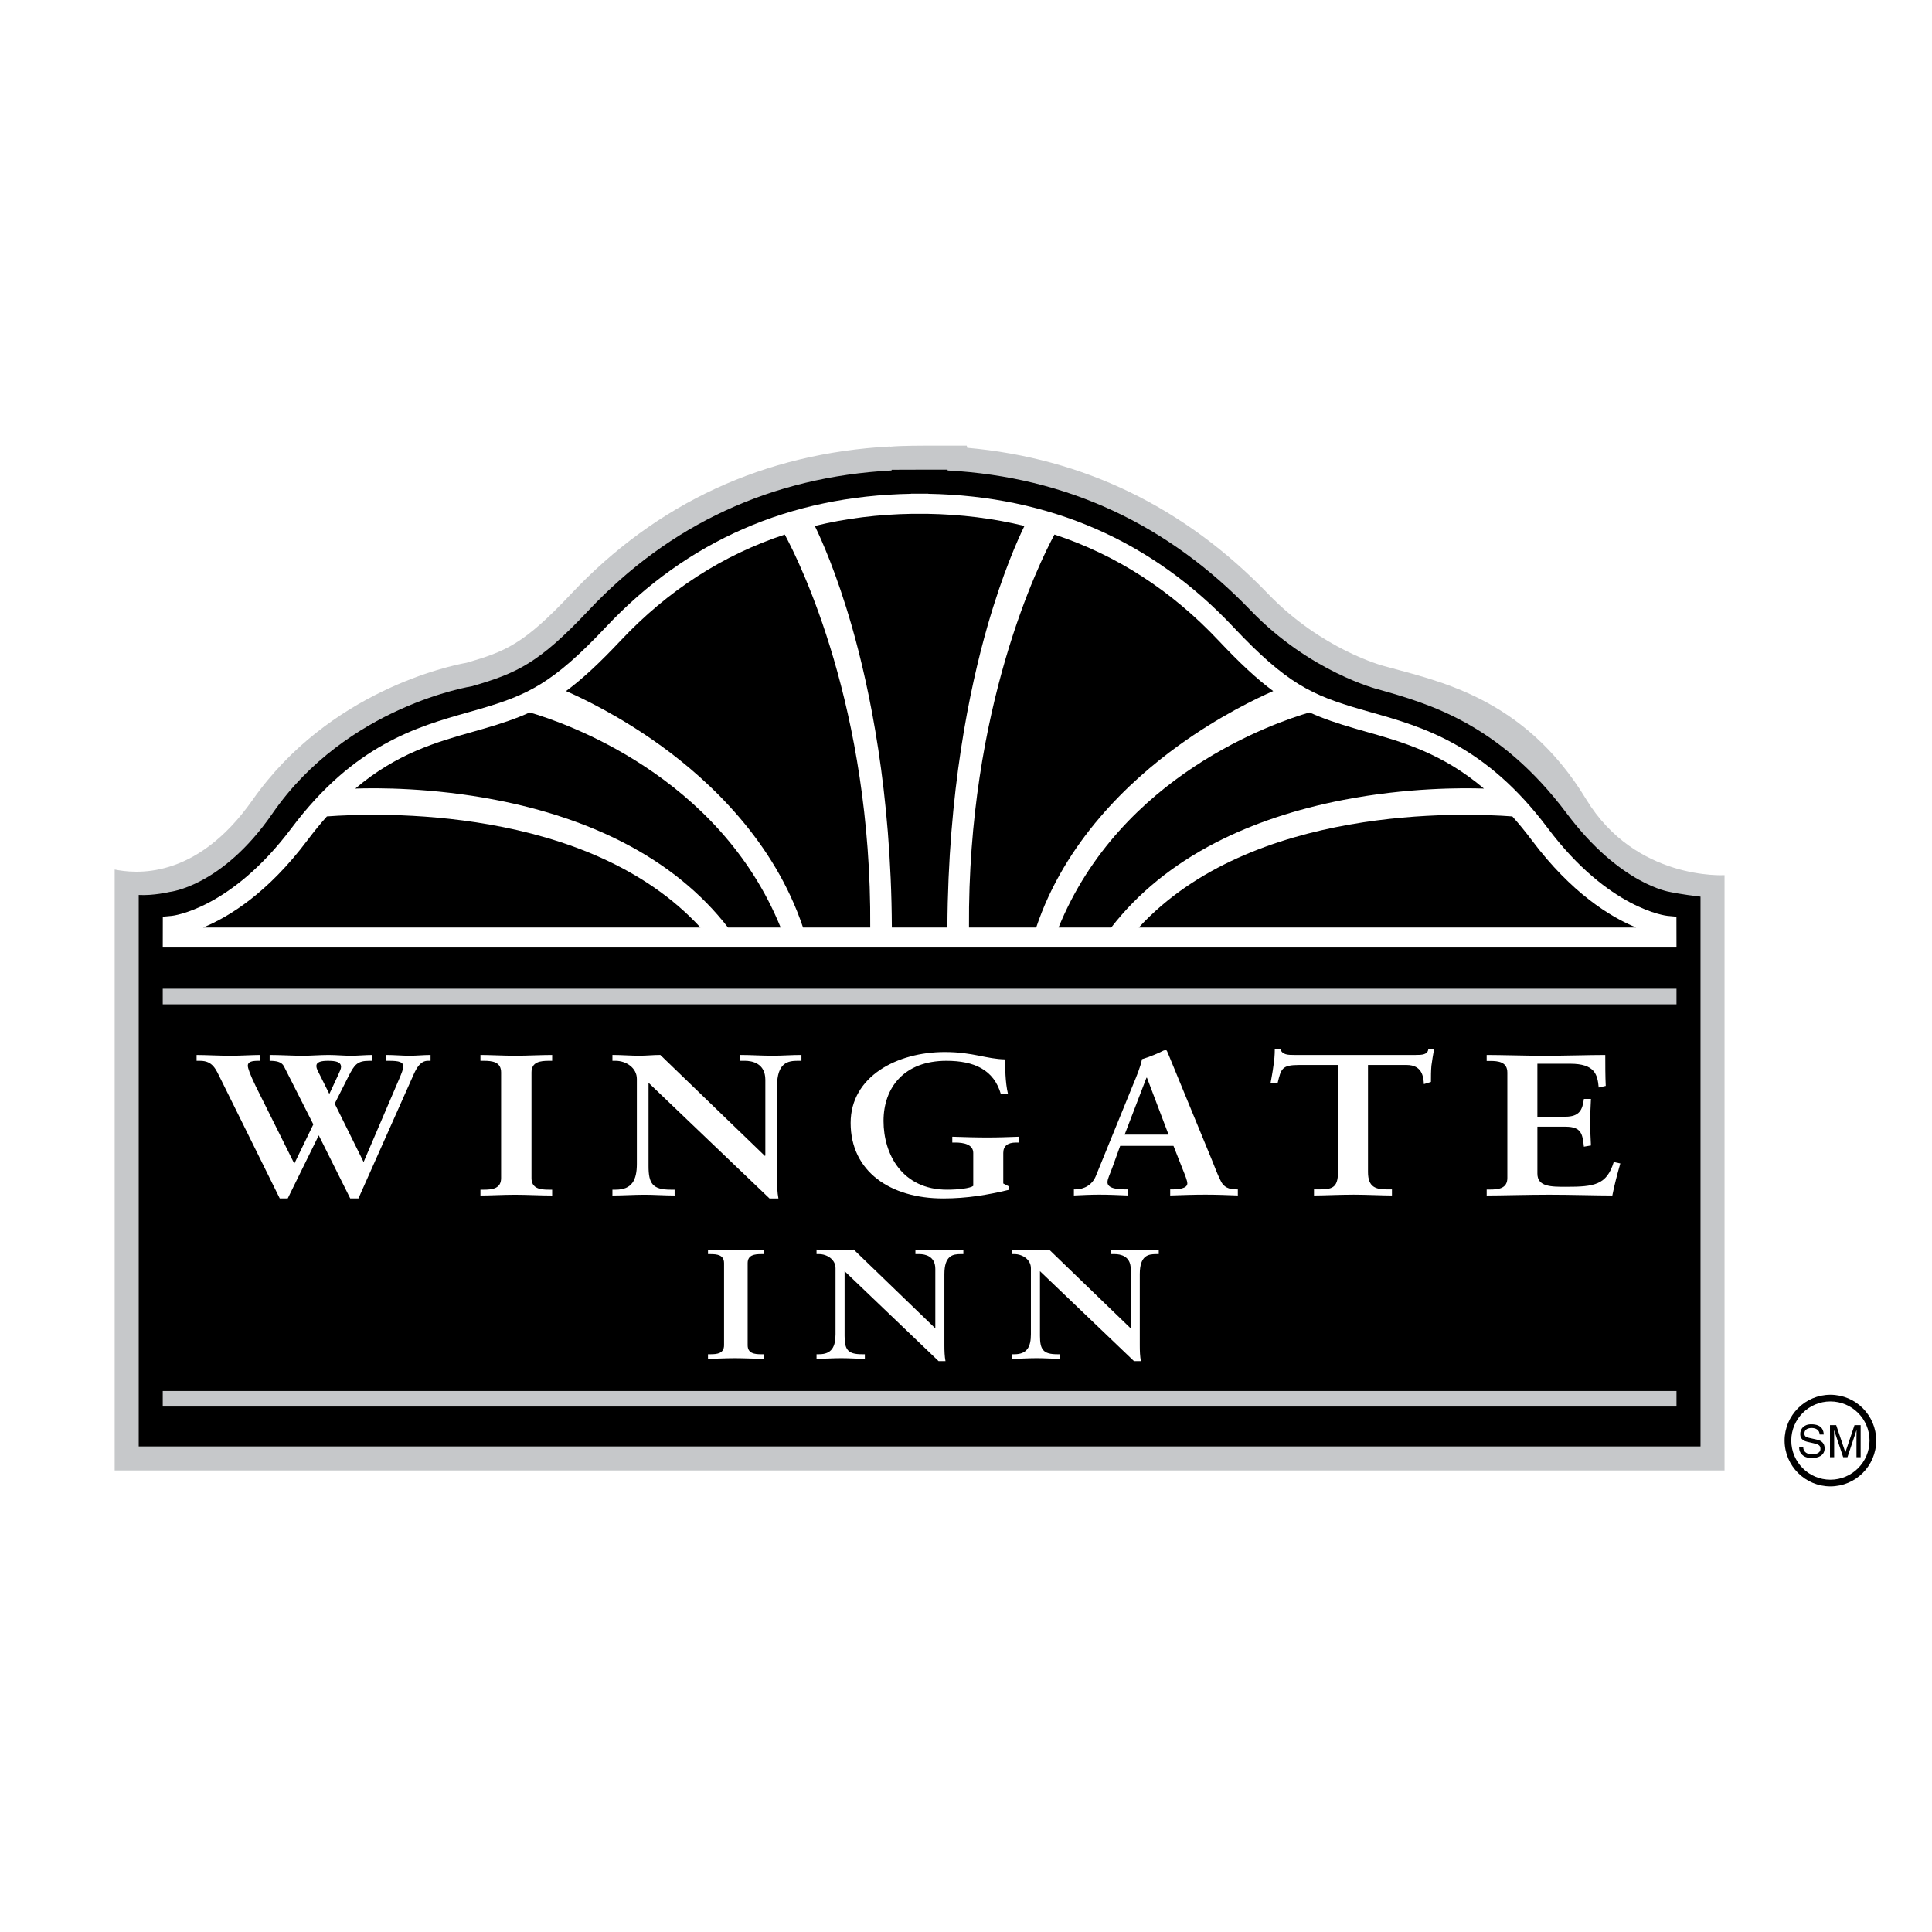
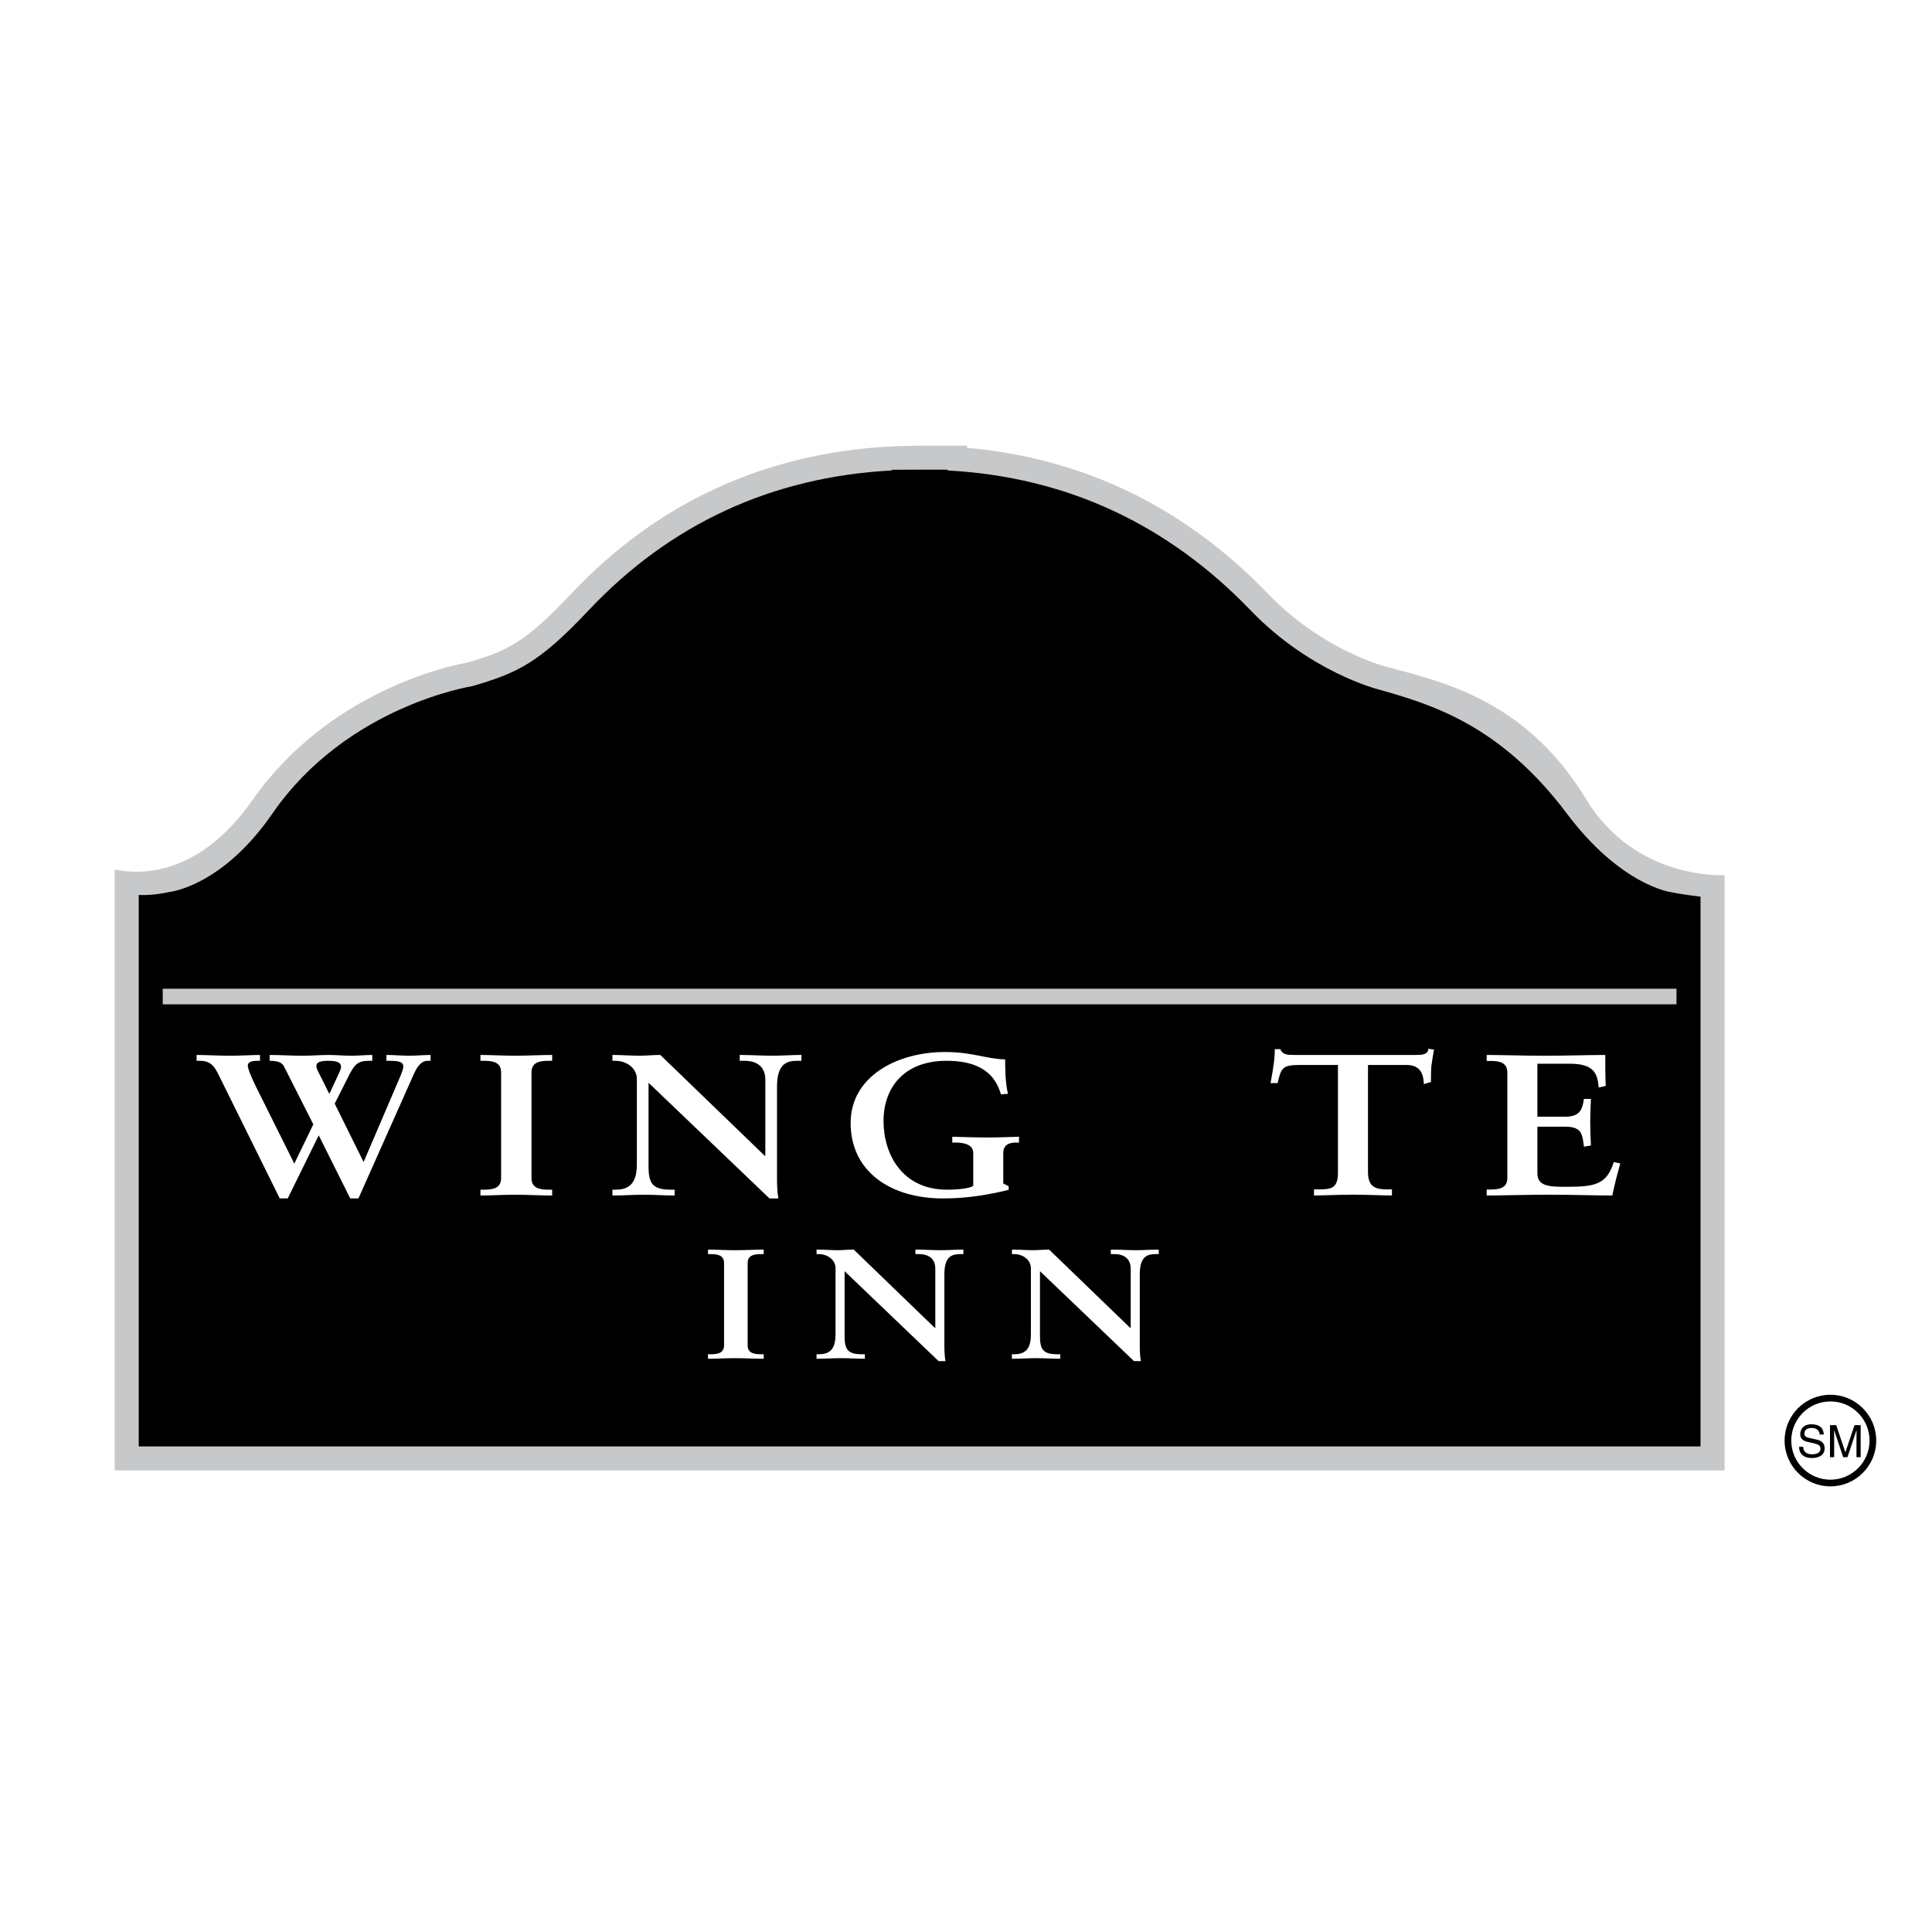
<svg xmlns="http://www.w3.org/2000/svg" version="1.0" id="Layer_1" x="0px" y="0px" width="192.756px" height="192.756px" viewBox="0 0 192.756 192.756" enable-background="new 0 0 192.756 192.756" xml:space="preserve">
  <g>
-     <polygon fill-rule="evenodd" clip-rule="evenodd" fill="#FFFFFF" points="0,0 192.756,0 192.756,192.756 0,192.756 0,0  " />
    <path fill-rule="evenodd" clip-rule="evenodd" fill="#C6C8CA" d="M158.248,79.738c-6.241-10.285-14.976-11.82-20.173-13.29   c-0.062-0.016-6.188-1.617-11.557-7.2c-8.311-8.641-18.402-13.535-30.018-14.57l-0.049-0.218h-1.919c-2.86,0-4.624,0-5.741,0.109   l0.029-0.024c-12.581,0.677-23.299,5.63-31.856,14.722c-4.723,5.018-6.535,5.728-10.407,6.856   c-1.627,0.284-13.722,2.807-21.36,13.692c-5.714,8.143-11.873,7.311-13.754,6.939v59.951h160.615V87.313   C172.058,87.313,163.186,87.875,158.248,79.738L158.248,79.738z" />
    <path fill-rule="evenodd" clip-rule="evenodd" d="M166.627,88.993c-0.049-0.006-4.985-0.735-10.297-7.817   c-6.732-8.976-13.735-10.958-18.844-12.404c0,0-6.775-1.705-12.695-7.861c-8.221-8.548-18.295-13.329-30.24-13.972l-0.019-0.081   c0,0-5.565,0-5.567,0.01l-0.016,0.071c-11.945,0.643-22.111,5.336-30.239,13.972c-4.948,5.257-7.118,6.247-11.614,7.553   c0,0-12.492,1.933-19.925,12.713c-5.025,7.288-10.248,7.811-10.244,7.812c0,0-1.605,0.385-3.087,0.302v55.017h155.821v-54.85   C167.805,89.249,166.574,88.988,166.627,88.993L166.627,88.993z" />
-     <path fill-rule="evenodd" clip-rule="evenodd" fill="#FFFFFF" d="M167.258,91.459l-0.906-0.084   c-0.058-0.005-5.843-0.631-11.939-8.76c-6.246-8.329-12.532-10.108-17.584-11.538l-1.081-0.309   c-4.859-1.411-7.369-2.549-12.702-8.215c-8.099-8.605-18.333-13.071-30.429-13.288l-0.002-0.01h-1.727l-0.002,0.01   c-12.097,0.217-22.331,4.683-30.429,13.288c-5.333,5.667-7.843,6.805-12.702,8.215l-1.082,0.309   c-5.051,1.43-11.338,3.209-17.584,11.538c-6.096,8.128-11.881,8.754-11.939,8.76l-0.906,0.084c-0.006,0-0.006,3.075-0.006,3.075   h151.026C167.264,94.534,167.264,91.459,167.258,91.459L167.258,91.459z" />
    <polygon fill-rule="evenodd" clip-rule="evenodd" fill="#C6C8CA" points="167.264,100.201 167.264,98.646 16.237,98.646    16.237,100.201 167.264,100.201  " />
-     <polygon fill-rule="evenodd" clip-rule="evenodd" fill="#C6C8CA" points="167.264,140.332 167.264,138.779 16.237,138.779    16.237,140.332 167.264,140.332  " />
    <path fill-rule="evenodd" clip-rule="evenodd" fill="#FFFFFF" d="M34.942,119.564h0.82l5.531-12.416   c0.281-0.617,0.68-1.312,1.383-1.312h0.281v-0.584c-0.703,0-1.383,0.078-2.086,0.078c-0.773,0-1.547-0.078-2.32-0.078v0.584h0.281   c0.984,0,1.406,0.119,1.406,0.576c0,0.258-0.211,0.756-0.352,1.094l-3.609,8.43l-2.883-5.826l1.383-2.742   c0.586-1.135,0.867-1.531,2.039-1.531h0.328v-0.584c-0.703,0-1.406,0.078-2.109,0.078c-0.75,0-1.5-0.078-2.25-0.078   c-0.867,0-1.711,0.078-2.578,0.078c-1.102,0-2.203-0.078-3.305-0.078v0.584c0.609,0,1.195,0.078,1.43,0.557l2.929,5.785   l-1.898,3.916l-3.843-7.713c-0.586-1.213-0.797-1.811-0.797-2.068c0-0.398,0.469-0.477,1.008-0.477h0.211v-0.584   c-0.75,0-1.968,0.078-2.953,0.078c-1.125,0-2.484-0.078-3.375-0.078v0.584h0.352c1.266,0,1.57,0.855,2.039,1.789l5.906,11.939   h0.796l3.094-6.293L34.942,119.564L34.942,119.564z" />
    <path fill-rule="evenodd" clip-rule="evenodd" fill="#FFFFFF" d="M47.934,118.695h0.328c0.844,0,1.734-0.1,1.734-1.156v-10.547   c0-1.057-0.891-1.156-1.734-1.156h-0.328v-0.584c0.914,0,2.321,0.078,3.472,0.078c1.175,0,2.582-0.078,3.683-0.078v0.584h-0.328   c-0.844,0-1.734,0.1-1.734,1.156v10.547c0,1.057,0.891,1.156,1.734,1.156h0.328v0.582c-1.125,0-2.532-0.078-3.707-0.078   c-1.151,0-2.534,0.078-3.448,0.078V118.695L47.934,118.695z" />
    <path fill-rule="evenodd" clip-rule="evenodd" fill="#FFFFFF" d="M76.311,115.326l0.047-0.041v-7.555   c0-1.656-1.336-1.895-2.04-1.895h-0.516v-0.584c1.102,0,2.18,0.078,3.278,0.078c0.958,0,1.919-0.078,2.88-0.078v0.584h-0.352   c-0.984,0-2.085,0.16-2.085,2.572v9.15c0,0.697,0.023,1.408,0.141,2.016h-0.887l-12.072-11.545v8.312   c0,1.734,0.398,2.354,2.204,2.354h0.398v0.582c-1.008,0-2.016-0.078-3.022-0.078c-1.05,0-2.128,0.078-3.183,0.078v-0.582h0.329   c1.617,0,2.109-0.957,2.109-2.572v-8.473c0-1.117-1.078-1.814-2.132-1.814h-0.305v-0.584c0.891,0,1.805,0.078,2.694,0.078   c0.699,0,1.378-0.078,2.082-0.078L76.311,115.326L76.311,115.326z" />
    <path fill-rule="evenodd" clip-rule="evenodd" fill="#FFFFFF" d="M99.862,109.176c-0.702-2.465-2.692-3.34-5.44-3.34   c-4.205,0-6.272,2.664-6.272,6.004c0,3.309,1.856,6.855,6.343,6.855c1.128,0,2.303-0.141,2.608-0.379v-3.287   c0-0.838-0.917-1.037-1.785-1.037h-0.306v-0.582c1.174,0.039,2.349,0.076,3.519,0.076c1.053,0,2.084-0.037,3.139-0.076v0.582   h-0.305c-0.82,0-1.266,0.338-1.266,1.037v3.047l0.539,0.279v0.359c-2.084,0.496-4.123,0.854-6.543,0.854   c-5.262,0-9.225-2.688-9.225-7.531c0-4.65,4.644-7.076,9.389-7.076c1.457,0,2.467,0.18,3.381,0.357   c0.913,0.18,1.709,0.357,2.646,0.377c0,0.756,0,2.268,0.281,3.439L99.862,109.176L99.862,109.176z" />
-     <path fill-rule="evenodd" clip-rule="evenodd" fill="#FFFFFF" d="M111.76,114.324h5.318l0.914,2.32   c0.258,0.635,0.469,1.17,0.469,1.428c0,0.516-0.914,0.594-1.453,0.594h-0.257v0.607c1.194-0.041,2.366-0.082,3.514-0.082   c1.125,0,2.18,0.041,3.234,0.082v-0.607h-0.141c-0.773,0-1.266-0.236-1.547-0.812c-0.305-0.594-0.586-1.328-0.867-2.041   l-4.312-10.477c-0.07-0.158-0.141-0.338-0.211-0.496c-0.046-0.061-0.093-0.061-0.163-0.061s-0.117,0.02-0.188,0.041   c-0.445,0.238-1.383,0.635-2.133,0.854c-0.141,0.754-0.562,1.748-0.866,2.482l-3.75,9.201c-0.351,0.834-1.124,1.309-2.038,1.309   h-0.141v0.607c0.844-0.041,1.688-0.082,2.53-0.082c0.938,0,1.898,0.041,2.836,0.082v-0.607h-0.258   c-0.773,0-1.758-0.098-1.758-0.713c0-0.357,0.281-0.873,0.516-1.547L111.76,114.324L111.76,114.324z" />
    <path fill-rule="evenodd" clip-rule="evenodd" fill="#FFFFFF" d="M129.646,106.252c-1.758,0-1.828,0.357-2.18,1.811h-0.703   c0.094-0.557,0.211-1.115,0.281-1.691c0.094-0.57,0.141-1.119,0.141-1.695h0.562c0.188,0.576,0.773,0.576,1.406,0.576h12.09   c0.633,0,1.218-0.02,1.265-0.615l0.562,0.08c-0.094,0.535-0.188,1.064-0.258,1.615c-0.046,0.537-0.046,1.074-0.046,1.611   l-0.704,0.219c-0.047-0.736-0.163-1.91-1.733-1.91h-3.844v10.684c0,1.551,0.82,1.73,1.945,1.73h0.445v0.607   c-0.914,0-2.555-0.082-3.818-0.082c-1.405,0-3.045,0.082-3.959,0.082v-0.607h0.445c1.289,0,1.945-0.1,1.945-1.691v-10.723H129.646   L129.646,106.252z" />
    <path fill-rule="evenodd" clip-rule="evenodd" fill="#FFFFFF" d="M148.326,118.68h0.328c0.844,0,1.734-0.098,1.734-1.152v-10.523   c0-1.057-0.891-1.156-1.734-1.156h-0.328v-0.596c1.43,0,3.865,0.08,5.832,0.08c1.969,0,4.406-0.08,6-0.08   c0,0.855,0,2.191,0.047,3.088l-0.703,0.16c-0.117-1.316-0.398-2.373-2.859-2.373h-3.258v5.285h2.789   c1.406,0,1.711-0.678,1.852-1.775h0.703c-0.047,0.799-0.07,1.576-0.07,2.344c0,0.77,0.023,1.525,0.07,2.301l-0.703,0.121   c-0.141-1.215-0.211-1.992-1.828-1.992h-2.812v4.68c0,1.314,1.359,1.314,2.859,1.314c2.812,0,4.055-0.18,4.758-2.469l0.656,0.139   c-0.305,1.074-0.586,2.131-0.797,3.199c-1.5,0-4.195-0.08-6.305-0.08c-2.107,0-4.895,0.08-6.23,0.08V118.68L148.326,118.68z" />
    <path fill-rule="evenodd" clip-rule="evenodd" fill="#FFFFFF" d="M70.637,135.113h0.255c0.655,0,1.347-0.076,1.347-0.898v-8.191   c0-0.822-0.692-0.9-1.347-0.9h-0.255v-0.451c0.71,0,1.803,0.061,2.697,0.061c0.913,0,2.006-0.061,2.862-0.061v0.451H75.94   c-0.655,0-1.347,0.078-1.347,0.9v8.191c0,0.822,0.692,0.898,1.347,0.898h0.255v0.453c-0.874,0-1.967-0.061-2.88-0.061   c-0.894,0-1.969,0.061-2.679,0.061V135.113L70.637,135.113z" />
    <path fill-rule="evenodd" clip-rule="evenodd" fill="#FFFFFF" d="M93.28,132.496l0.036-0.031v-5.869   c0-1.285-1.038-1.473-1.584-1.473h-0.401v-0.451c0.856,0,1.694,0.061,2.547,0.061c0.744,0,1.491-0.061,2.237-0.061v0.451h-0.273   c-0.765,0-1.621,0.125-1.621,2v7.107c0,0.543,0.019,1.094,0.109,1.568h-0.688l-9.378-8.971v6.459c0,1.346,0.31,1.826,1.712,1.826   h0.31v0.453c-0.783,0-1.566-0.061-2.347-0.061c-0.816,0-1.654,0.061-2.473,0.061v-0.453h0.255c1.256,0,1.639-0.742,1.639-1.998   v-6.582c0-0.867-0.837-1.41-1.657-1.41h-0.237v-0.451c0.692,0,1.402,0.061,2.093,0.061c0.543,0,1.07-0.061,1.617-0.061   L93.28,132.496L93.28,132.496z" />
    <path fill-rule="evenodd" clip-rule="evenodd" fill="#FFFFFF" d="M112.774,132.496l0.036-0.031v-5.869   c0-1.285-1.038-1.473-1.585-1.473h-0.4v-0.451c0.855,0,1.694,0.061,2.547,0.061c0.744,0,1.49-0.061,2.237-0.061v0.451h-0.273   c-0.765,0-1.62,0.125-1.62,2v7.107c0,0.543,0.019,1.094,0.109,1.568h-0.688l-9.379-8.971v6.459c0,1.346,0.31,1.826,1.713,1.826   h0.31v0.453c-0.783,0-1.566-0.061-2.348-0.061c-0.816,0-1.653,0.061-2.473,0.061v-0.453h0.255c1.256,0,1.638-0.742,1.638-1.998   v-6.582c0-0.867-0.837-1.41-1.656-1.41h-0.236v-0.451c0.691,0,1.401,0.061,2.092,0.061c0.544,0,1.07-0.061,1.617-0.061   L112.774,132.496L112.774,132.496z" />
    <path fill-rule="evenodd" clip-rule="evenodd" d="M61.911,63.922c4.717-5.013,10.199-8.551,16.385-10.592   c1.505,2.79,8.673,17.248,8.528,39.206h-6.706c-2.872-8.571-9.261-14.578-14.176-18.134c-4.073-2.946-7.818-4.733-9.469-5.455   C58.101,67.747,59.803,66.162,61.911,63.922L61.911,63.922z" />
-     <path fill-rule="evenodd" clip-rule="evenodd" d="M47.216,73l1.094-0.313c1.732-0.502,3.189-0.994,4.54-1.607   c3.454,1.004,18.85,6.253,25.037,21.457h-5.255c-2.644-3.415-6.138-6.258-10.407-8.461c-3.708-1.913-8.003-3.35-12.767-4.271   c-6.37-1.232-11.9-1.201-14.01-1.128C39.594,75.159,43.582,74.028,47.216,73L47.216,73z" />
    <path fill-rule="evenodd" clip-rule="evenodd" d="M30.687,83.813c0.645-0.86,1.288-1.641,1.928-2.358   c4.913-0.368,25.993-1.152,37.267,11.081H20.273C22.822,91.486,26.706,89.121,30.687,83.813L30.687,83.813z" />
    <path fill-rule="evenodd" clip-rule="evenodd" d="M127.028,68.947c-1.651,0.722-5.396,2.509-9.47,5.455   c-4.915,3.556-11.304,9.563-14.176,18.134h-6.706c-0.145-21.958,7.023-36.416,8.528-39.206c6.186,2.041,11.667,5.579,16.385,10.592   C123.697,66.162,125.399,67.747,127.028,68.947L127.028,68.947z" />
    <path fill-rule="evenodd" clip-rule="evenodd" d="M148.053,78.676c-2.109-0.072-7.64-0.104-14.01,1.128   c-4.764,0.921-9.06,2.358-12.767,4.271c-4.27,2.203-7.764,5.046-10.407,8.461h-5.256c6.187-15.203,21.583-20.453,25.037-21.457   c1.35,0.613,2.808,1.104,4.54,1.607L136.284,73C139.92,74.028,143.907,75.159,148.053,78.676L148.053,78.676z" />
    <path fill-rule="evenodd" clip-rule="evenodd" d="M163.228,92.536h-49.608c11.274-12.233,32.354-11.449,37.267-11.081   c0.641,0.717,1.283,1.498,1.929,2.358C156.795,89.121,160.679,91.486,163.228,92.536L163.228,92.536z" />
    <path fill-rule="evenodd" clip-rule="evenodd" d="M92.486,51.261h-1.472c-3.396,0.055-6.639,0.458-9.72,1.211   c0.647,1.326,2.175,4.717,3.687,9.991c1.796,6.268,3.93,16.539,3.999,30.073h5.541c0.068-13.534,2.202-23.805,3.999-30.073   c1.512-5.274,3.039-8.665,3.687-9.991C99.125,51.72,95.882,51.316,92.486,51.261L92.486,51.261z" />
    <path fill-rule="evenodd" clip-rule="evenodd" d="M182.62,148.295c2.521,0,4.571-2.051,4.571-4.57s-2.051-4.57-4.571-4.57   c-2.52,0-4.57,2.051-4.57,4.57S180.101,148.295,182.62,148.295L182.62,148.295z" />
    <path fill-rule="evenodd" clip-rule="evenodd" fill="#FFFFFF" d="M178.716,143.725c0-2.152,1.752-3.904,3.904-3.904   c2.153,0,3.905,1.752,3.905,3.904s-1.752,3.904-3.905,3.904C180.468,147.629,178.716,145.877,178.716,143.725L178.716,143.725z" />
    <path fill-rule="evenodd" clip-rule="evenodd" d="M181.549,143.121c-0.022-0.494-0.433-0.65-0.793-0.65   c-0.272,0-0.731,0.076-0.731,0.562c0,0.271,0.191,0.359,0.379,0.404l0.915,0.209c0.414,0.098,0.725,0.348,0.725,0.855   c0,0.756-0.702,0.965-1.251,0.965c-0.593,0-0.825-0.178-0.968-0.307c-0.271-0.244-0.325-0.512-0.325-0.811h0.405   c0,0.58,0.473,0.748,0.884,0.748c0.312,0,0.839-0.08,0.839-0.537c0-0.336-0.156-0.441-0.685-0.566l-0.655-0.15   c-0.209-0.051-0.679-0.197-0.679-0.754c0-0.498,0.323-0.988,1.098-0.988c1.119,0,1.23,0.668,1.248,1.02H181.549L181.549,143.121z" />
    <path fill-rule="evenodd" clip-rule="evenodd" d="M185.222,145.385v-1.891c0-0.094,0.009-0.5,0.009-0.799h-0.009l-0.9,2.689h-0.427   l-0.9-2.686h-0.009c0,0.295,0.009,0.701,0.009,0.795v1.891h-0.416v-3.199h0.617l0.913,2.705h0.009l0.908-2.705h0.612v3.199H185.222   L185.222,145.385z" />
    <path fill-rule="evenodd" clip-rule="evenodd" d="M32.88,109.096h-0.047l-0.891-1.789c-0.187-0.377-0.375-0.656-0.375-0.955   c0-0.416,0.516-0.516,1.148-0.516c0.773,0,1.312,0.1,1.312,0.615c0,0.199-0.141,0.457-0.305,0.836L32.88,109.096L32.88,109.096z" />
    <polygon fill-rule="evenodd" clip-rule="evenodd" points="116.587,113.201 112.205,113.201 114.384,107.521 114.431,107.521    116.587,113.201  " />
  </g>
</svg>